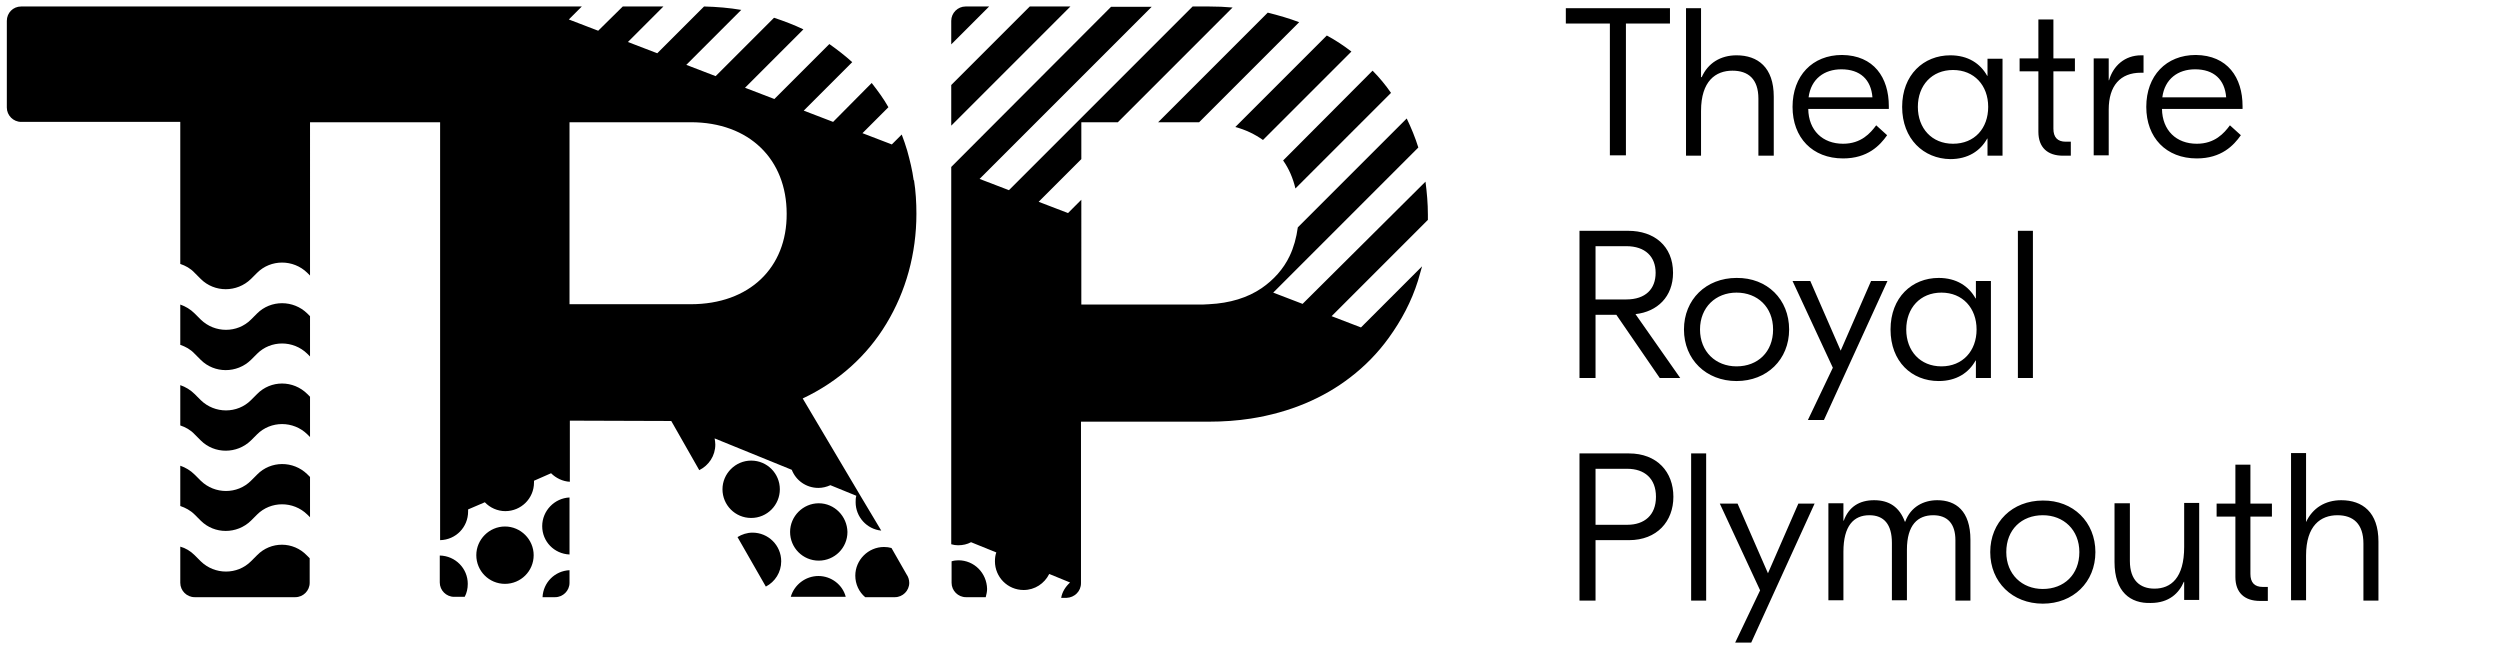
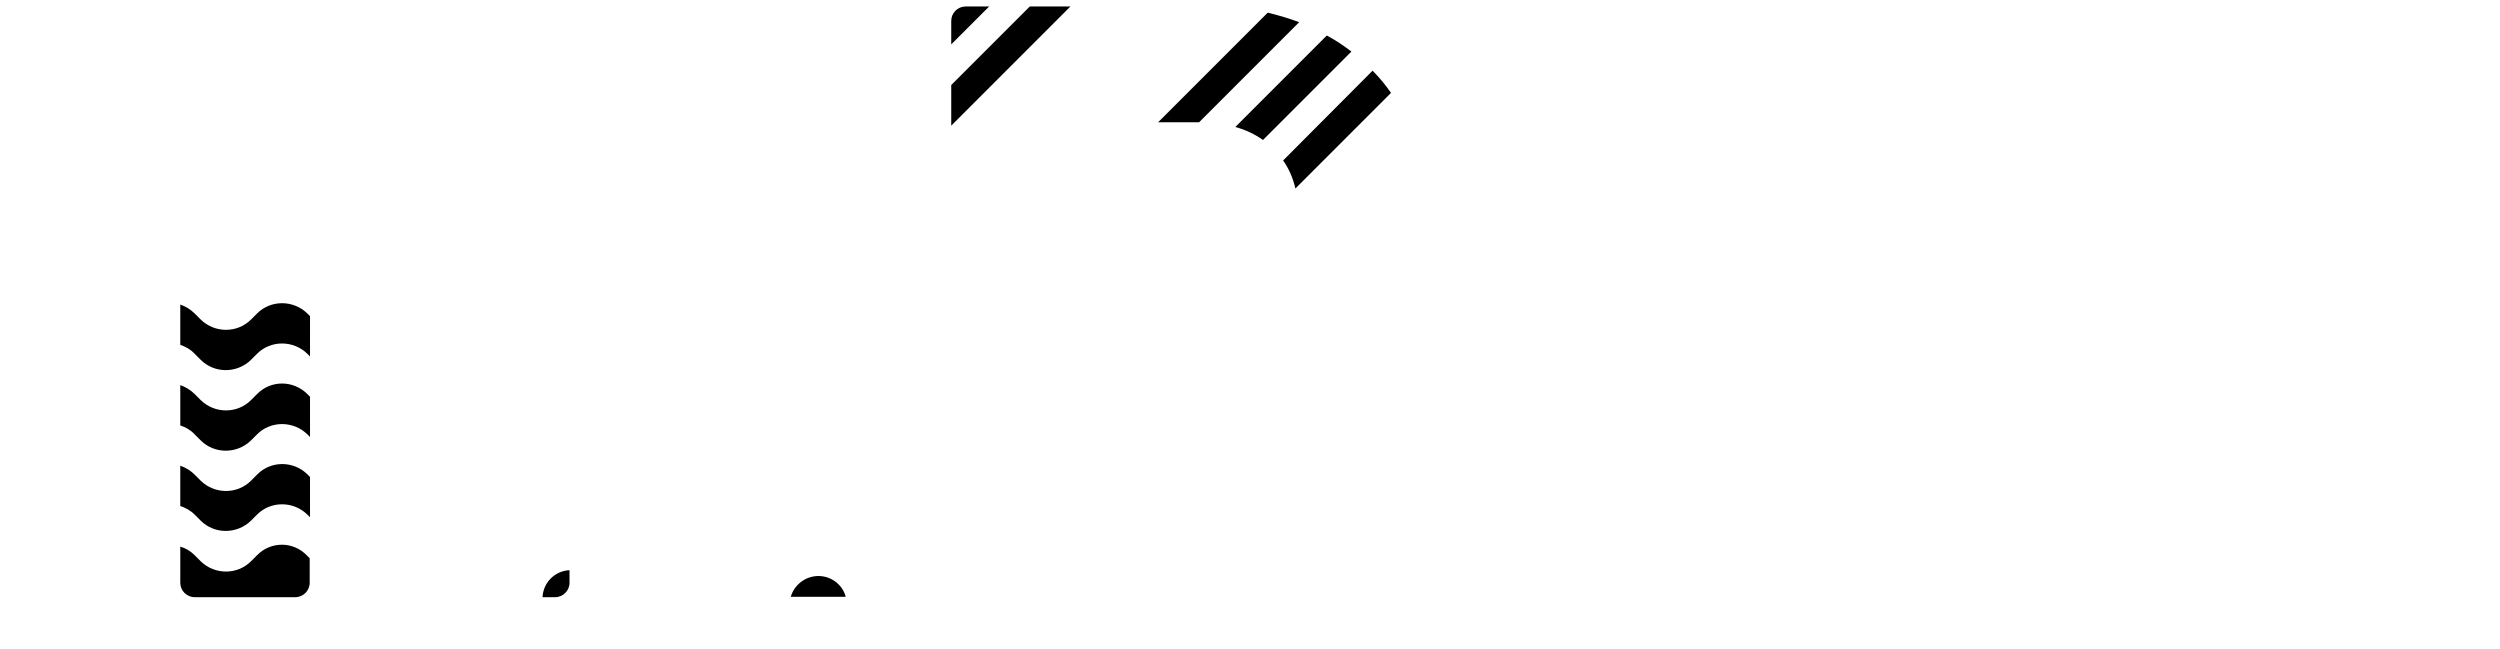
<svg xmlns="http://www.w3.org/2000/svg" width="732.2" height="190.1">
-   <path d="M489.1 6.9h-12.9v38.6h-4.7V6.9h-12.9V2.4h30.5v4.5zM498.3 22.6h.1c1.8-4.1 5.5-6.4 10.2-6.4 6.2 0 10.9 3.5 10.9 12.1v17.3H515V28.9c0-5.8-3-8.2-7.6-8.2-4.9 0-9.2 3-9.2 11.8v13.1h-4.4V2.4h4.4v20.2h.1zM553.2 31.1v.8h-23.6c.1 6.3 4.2 10.2 10.2 10.2 5.3 0 8-3.1 9.7-5.4l3.2 2.9c-2.1 3-5.7 6.8-12.9 6.8-9 0-14.8-6.1-14.8-15.1 0-9.1 5.8-15.2 14.5-15.2 9.3.1 13.7 6.6 13.7 15zm-23.5-2.6h18.7c-.4-5.2-3.6-8.2-9.1-8.2-5 0-8.9 2.8-9.6 8.2zM557.1 31.3c0-9.4 6.3-15.1 14.1-15.1 5.2 0 8.8 2.4 10.8 6h.1v-5h4.4v28.4h-4.4v-5h-.1c-2 3.6-5.6 6-10.8 6-7.8-.1-14.1-5.9-14.1-15.3zm25.2 0c0-6.3-4.1-10.8-10.3-10.8s-10.3 4.5-10.3 10.8 4.1 10.8 10.3 10.8c6.3 0 10.3-4.5 10.3-10.8zM601.4 20.9v16.8c0 2.5 1.2 3.8 3.6 3.8h1.5v4.1h-2.3c-4.5 0-7.2-2.4-7.2-7V20.9h-5.5v-3.8h5.5V5.7h4.4v11.4h6.3v3.8h-6.3zM627.8 21.3h-.8c-6 0-9.4 3.8-9.4 10.8v13.4h-4.4V17.1h4.4v6.4h.1c1.2-4.2 4.6-7.3 9.4-7.3h.7v5.1zM656.8 31.1v.8h-23.6c.1 6.3 4.2 10.2 10.2 10.2 5.3 0 8-3.1 9.7-5.4l3.2 2.9c-2.1 3-5.7 6.8-12.9 6.8-9 0-14.8-6.1-14.8-15.1 0-9.1 5.8-15.2 14.5-15.2 9.3.1 13.7 6.6 13.7 15zm-23.5-2.6H652c-.4-5.2-3.6-8.2-9.1-8.2-5 0-8.9 2.8-9.6 8.2zM473.4 92.2h-6.1v18.5h-4.7V67.6h14.3c7.5 0 13.1 4.4 13.1 12.3 0 7-4.6 11.4-11 12.1l13.1 18.7h-6l-12.7-18.5zm-6.1-4.5h9c5.7 0 8.6-3.1 8.6-7.8 0-4.7-3-7.8-8.6-7.8h-9v15.6zM524 96.5c0 8.8-6.5 15.1-15.4 15.1s-15.4-6.3-15.4-15.1 6.5-15.1 15.4-15.1c9-.1 15.4 6.3 15.4 15.1zm-26.1 0c0 6.5 4.6 10.8 10.7 10.8 6.2 0 10.7-4.2 10.7-10.8s-4.6-10.8-10.7-10.8-10.7 4.3-10.7 10.8zM552.8 82.3L534.2 123h-4.7l7.3-15.3L525 82.3h5.2l8.9 20.4 8.9-20.4h4.8zM553.7 96.5c0-9.4 6.3-15.1 14.1-15.1 5.2 0 8.8 2.4 10.8 6h.1v-5.1h4.4v28.4h-4.4v-5.1h-.1c-2 3.6-5.6 6-10.8 6-7.9 0-14.1-5.7-14.1-15.1zm25.2 0c0-6.3-4.1-10.8-10.3-10.8s-10.3 4.5-10.3 10.8 4.1 10.8 10.3 10.8c6.2 0 10.3-4.5 10.3-10.8zM595.4 110.7H591V67.6h4.4v43.1zM490.1 145.5c0 7.2-4.8 12.7-13 12.7h-9.8v17.7h-4.7v-43.1h14.5c8.2 0 13 5.4 13 12.7zm-5.1 0c0-5.4-3.4-8.2-8.4-8.2h-9.3v16.4h9.3c5 0 8.4-2.8 8.4-8.2zM499.7 175.9h-4.4v-43.1h4.4v43.1zM531.5 147.4l-18.6 40.8h-4.7l7.3-15.3-11.8-25.4h5.2l8.9 20.4 8.9-20.4h4.8v-.1zM535.5 147.4h4.4v5.1h.1c1.5-4.1 4.6-6 8.9-6 4.4 0 7.4 2 9 6.3h.1c1.6-4.4 5.4-6.3 9.4-6.3 5.4 0 9.7 3.1 9.7 11.6v17.8h-4.4v-17.7c0-4.8-2.3-7.3-6.5-7.3-4.5 0-7.7 2.8-7.7 10.1v14.8h-4.4V159c0-5.4-2.3-8.1-6.6-8.1-4.6 0-7.6 3.1-7.6 10.7v14.2h-4.4v-28.4zM613.7 161.7c0 8.8-6.5 15.1-15.4 15.1s-15.4-6.3-15.4-15.1 6.5-15.1 15.4-15.1c8.9-.1 15.4 6.3 15.4 15.1zm-26.1 0c0 6.5 4.6 10.8 10.7 10.8 6.2 0 10.7-4.2 10.7-10.8 0-6.5-4.6-10.8-10.7-10.8-6.2 0-10.7 4.2-10.7 10.8zM619.3 164.6v-17.2h4.5v16.9c0 5.7 3 8.1 7.2 8.1 4.8 0 8.7-3.1 8.7-12.2v-12.9h4.4v28.4h-4.4v-5.3h-.1c-1.4 3.3-4.3 6.2-9.7 6.2-5.9.2-10.6-3.2-10.6-12zM659.1 151.3v16.8c0 2.5 1.2 3.8 3.6 3.8h1.5v4.1h-2.3c-4.5 0-7.2-2.4-7.2-7v-17.7h-5.5v-3.8h5.5v-11.4h4.4v11.4h6.3v3.8h-6.3zM675.4 152.9c1.9-4.1 5.6-6.4 10.3-6.4 6.2 0 10.9 3.5 10.9 12.1v17.3h-4.4v-16.7c0-5.8-3-8.3-7.6-8.3-4.9 0-9.2 3-9.2 11.8v13.1H671v-43.1h4.4v20.2z" />
  <g>
    <path d="M239.7 168.7c-3.8 0-7.1 2.6-8.1 6.1h16.1c-.9-3.5-4.2-6.1-8-6.1M158.9 174.9h3.7c2.3 0 4.2-1.9 4.2-4.2V167c-4.3.2-7.7 3.6-7.9 7.9M75.3 91.8l-1.8 1.8c-4 4-10.6 4-14.7 0L57 91.8c-1.2-1.2-2.7-2.1-4.2-2.6V101c1.5.5 3 1.3 4.2 2.6l1.8 1.8c4 4 10.6 4 14.7 0l1.8-1.8c4-4 10.6-4 14.7 0l.8.8V92.6l-.8-.8c-4.1-4-10.7-4-14.7 0M75.3 115.4l-1.8 1.8c-4 4-10.6 4-14.7 0l-1.8-1.8c-1.2-1.2-2.7-2.1-4.2-2.6v11.8c1.5.5 3 1.3 4.2 2.6l1.8 1.8c4 4 10.6 4 14.7 0l1.8-1.8c4-4 10.6-4 14.7 0l.8.8v-11.8l-.8-.8c-4.1-4.1-10.7-4.1-14.7 0M75.3 139l-1.8 1.8c-4 4-10.6 4-14.7 0L57 139c-1.2-1.2-2.7-2.1-4.2-2.6v11.8c1.5.5 3 1.3 4.2 2.5l1.8 1.8c4 4 10.6 4 14.7 0l1.8-1.8c4-4 10.6-4 14.7 0l.8.8v-11.8l-.8-.8c-4.1-4-10.7-4-14.7.1M75.3 162.6l-1.8 1.8c-4 4-10.6 4-14.7 0l-1.8-1.8c-1.2-1.2-2.7-2.1-4.2-2.5v10.6c0 2.3 1.9 4.2 4.2 4.2h29.5c2.3 0 4.2-1.9 4.2-4.2v-7.2l-.8-.8c-4-4.2-10.6-4.2-14.6-.1M282.8 1.9c-2.3 0-4.2 1.9-4.2 4.2V13l11.1-11.1h-6.9zM301.6 1.9l-23 23v11.9l34.9-34.9zM351.2 35.8l29.3-29.3c-2.9-1.1-6-2-9.2-2.8l-32.1 32.1h12zM369.9 41l25.9-25.9c-2.2-1.7-4.6-3.3-7.2-4.7l-26.8 26.8c3 .8 5.7 2.1 8.1 3.8M379.4 55.2l28-28c-1.6-2.3-3.4-4.5-5.4-6.5L375.8 47c1.7 2.4 2.9 5.2 3.6 8.2M166.8 136.3c0 .2 0 .2 0 0" />
-     <path d="M202.3 89.1h-35.5V35.8h35.5c17.2 0 28.1 10.9 28.1 26.8.1 15.8-10.9 26.5-28.1 26.5m-5.7 34.2l8.2 14.4c2.8-1.4 4.7-4.2 4.7-7.5 0-.6-.1-1.2-.2-1.8l22.6 9.2c1.2 3.1 4.2 5.3 7.8 5.3 1.2 0 2.4-.3 3.5-.8l7.6 3.1c-.2.6-.2 1.3-.2 1.9 0 4.3 3.3 7.9 7.5 8.3l-5.8-9.7-17.2-29c10.6-5 18.9-12.6 24.5-21.9 5.7-9.4 8.8-20.5 8.8-32.2 0-3.3-.2-6.6-.7-9.8h-.1c-.4-3-1.1-5.8-1.9-8.7-.5-1.6-1-3.2-1.6-4.7l-2.9 2.9-8.6-3.3 7.6-7.6c-1.4-2.5-3.1-4.8-4.9-7.1L244 35.7l-8.6-3.3 14.2-14.2c-2.1-1.9-4.3-3.6-6.7-5.3L226.8 29l-8.6-3.3 17.1-17.1c-2.7-1.3-5.6-2.4-8.6-3.4l-17.1 17.1L201 19l16.1-16.1c-3.5-.6-7.1-.9-10.9-1l-13.7 13.7-8.6-3.3 10.4-10.4h-11.9L175.2 9l-8.6-3.3 3.8-3.8H6.2C3.8 1.9 2 3.8 2 6.1v25.4c0 2.3 1.9 4.2 4.2 4.2h46.6v41.6c1.5.5 3 1.3 4.2 2.6l1.8 1.8c4 4 10.6 4 14.7 0l1.8-1.8c4-4 10.6-4 14.7 0l.8.8V35.8h38.1v122.4c4.6-.1 8.2-3.8 8.2-8.4v-.6l4.9-2.1c1.5 1.6 3.7 2.6 6 2.6 4.6 0 8.4-3.7 8.4-8.4v-.5l5-2.2c1.4 1.4 3.4 2.4 5.5 2.5v-4.9-13l29.7.1zM381.5 89l-8.6-3.3 42.5-42.5c-.9-2.9-2.1-5.8-3.4-8.5l-31.9 31.9c-.4 3-1.2 5.9-2.4 8.4-1.8 3.8-4.7 7-8.2 9.4-4.1 2.8-9.3 4.4-15.4 4.7-.6 0-1.3.1-1.9.1h-35.5V58.5l-3.9 3.9-8.6-3.3 12.5-12.5V35.8h10.7L361 2.2c-2.2-.2-4.5-.3-6.9-.3h-4.8l-53.8 53.8-8.6-3.3L337.3 2h-11.9l-46.8 46.9v110.5c.7.2 1.3.3 2 .3 1.4 0 2.7-.3 3.8-.9l7.4 3c-.3.8-.4 1.7-.4 2.6 0 4.6 3.7 8.4 8.4 8.4 3.3 0 6.1-1.9 7.5-4.7l6.1 2.5c-1.3 1.2-2.3 2.7-2.6 4.5h1.6c2.3-.1 4.2-1.9 4.2-4.3v-47.3H354c4.3 0 8.4-.3 12.3-.9 11.5-1.8 21.3-6 29.2-12.1 4.3-3.3 8.1-7.2 11.2-11.5 3.7-5.1 6.7-10.7 8.6-16.8l1.2-4.2-17.9 17.9-8.6-3.3 28.2-28.2v-1.5c0-3.3-.3-6.6-.7-9.7l-36 35.8z" />
-     <path d="M228.4 143.3c0-4.6-3.7-8.4-8.4-8.4-4.6 0-8.4 3.8-8.4 8.4 0 4.6 3.7 8.4 8.4 8.4s8.4-3.8 8.4-8.4M220.4 156c-1.6 0-3.1.5-4.4 1.3l8.3 14.5c2.7-1.4 4.5-4.2 4.5-7.4 0-4.7-3.8-8.4-8.4-8.4M261.1 160.5c-.7-.2-1.4-.3-2.2-.3-4.6 0-8.4 3.8-8.4 8.4 0 2.5 1.1 4.8 2.9 6.3h8.7c2.3 0 4.2-1.9 4.2-4.2 0-.9-.3-1.8-.8-2.5l-4.4-7.7zM239.8 147.4c-4.6 0-8.4 3.8-8.4 8.4 0 4.6 3.7 8.4 8.4 8.4 4.6 0 8.4-3.7 8.4-8.4-.1-4.6-3.8-8.4-8.4-8.4M147.9 154.2c-4.6 0-8.4 3.8-8.4 8.4 0 4.6 3.7 8.4 8.4 8.4 4.6 0 8.4-3.7 8.4-8.4 0-4.6-3.8-8.4-8.4-8.4M158.8 154.1c0 4.5 3.5 8.1 8 8.3v-16.7c-4.4.2-8 3.9-8 8.4M128.8 162.7v7.9c0 2.3 1.9 4.2 4.2 4.2h3.1c.6-1.1.9-2.4.9-3.8 0-4.5-3.6-8.2-8.2-8.3M280.7 164.1c-.7 0-1.4.1-2 .3v6.3c0 2.3 1.9 4.2 4.2 4.2h5.8c.2-.8.4-1.6.4-2.4-.1-4.7-3.8-8.4-8.4-8.4" />
  </g>
</svg>